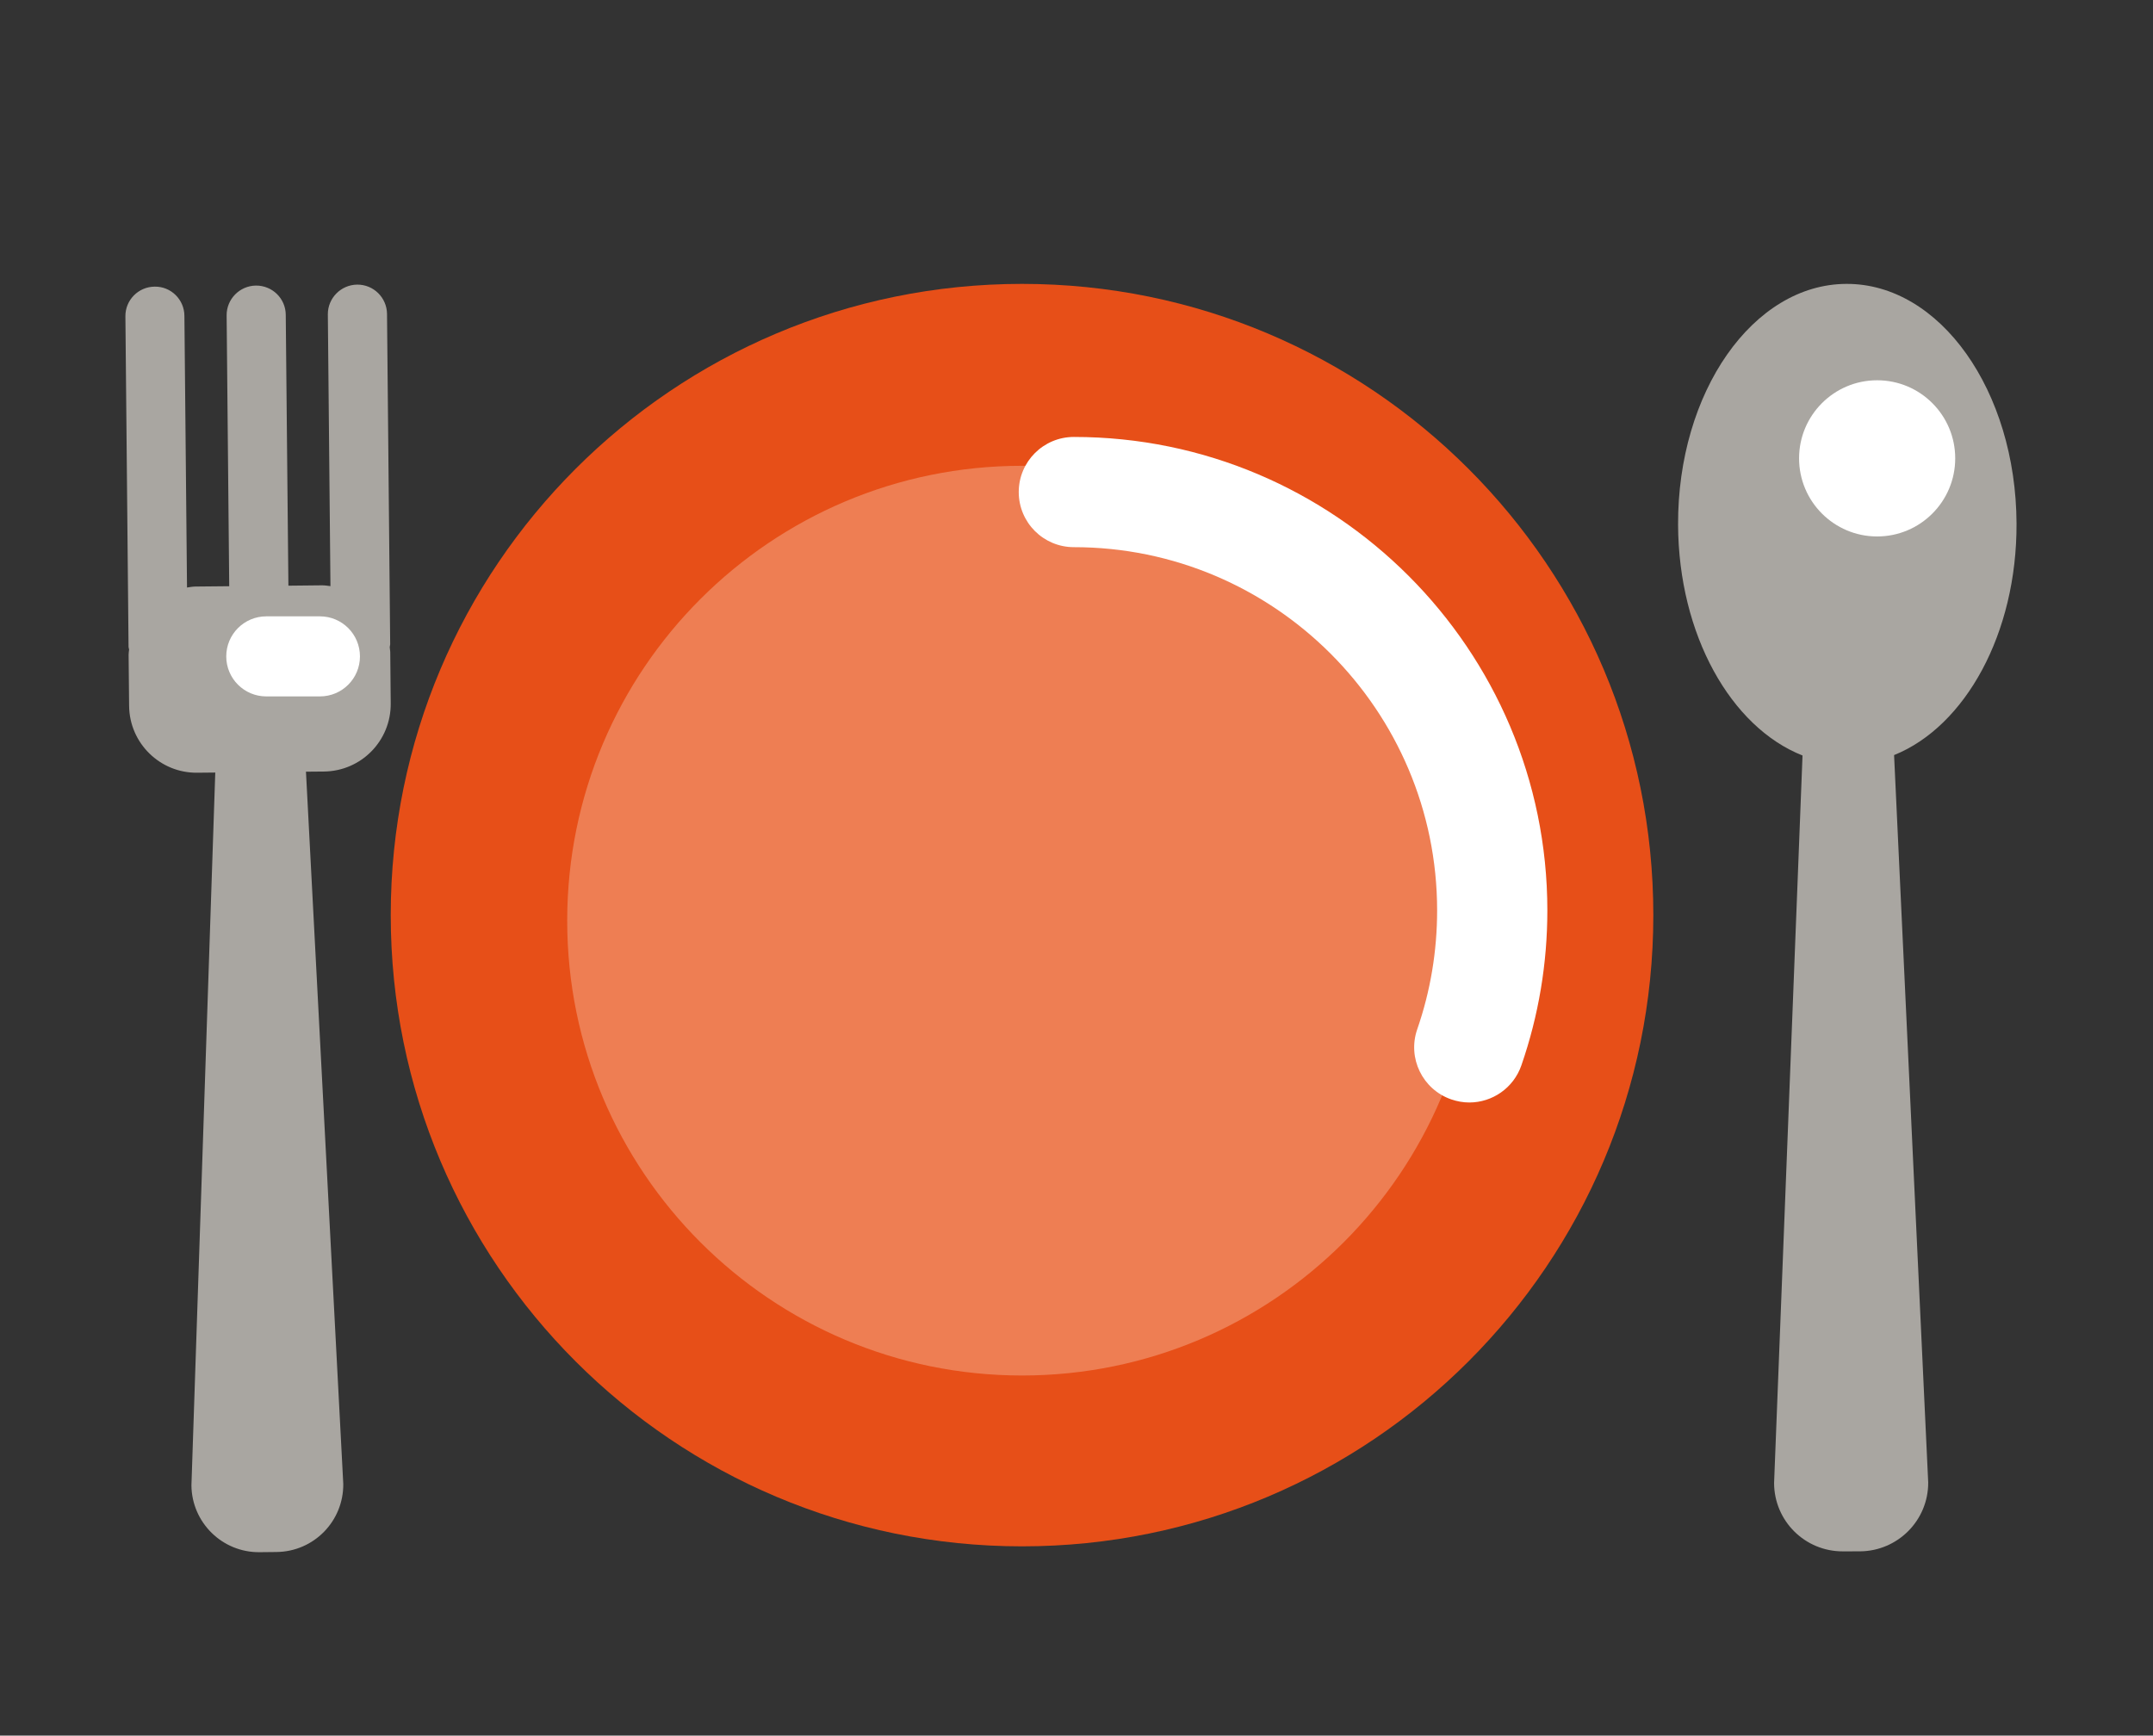
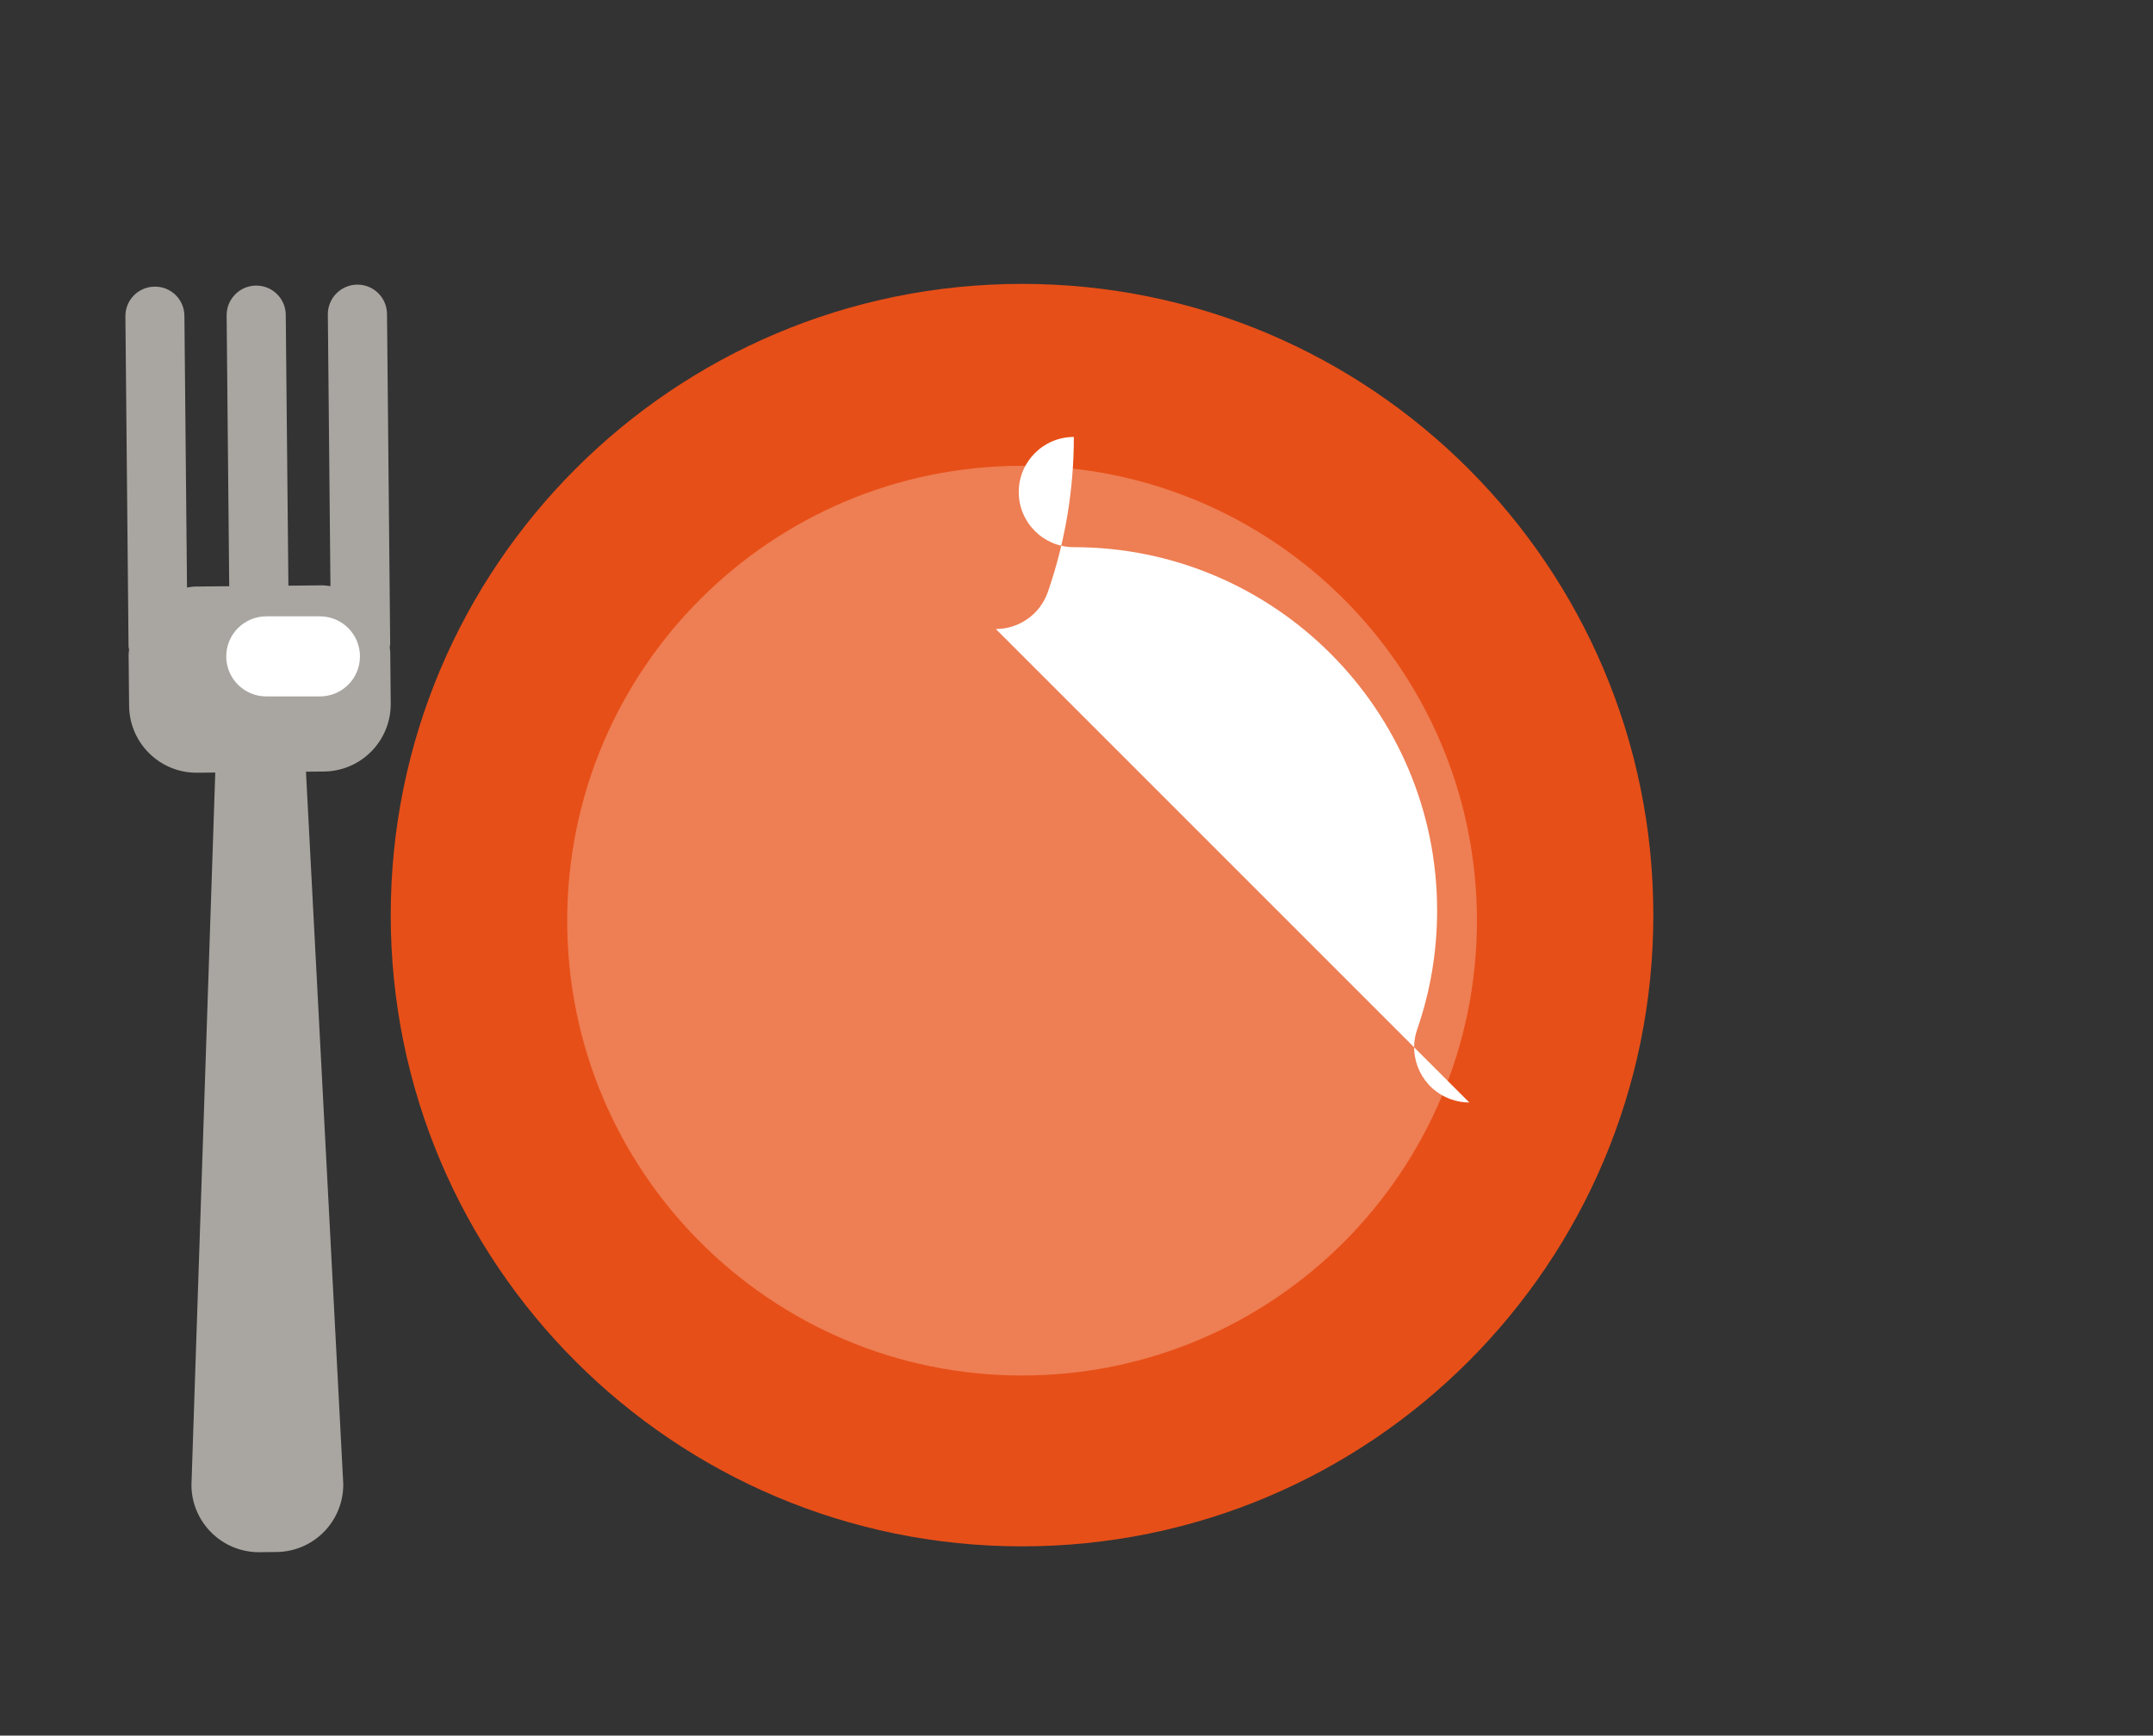
<svg xmlns="http://www.w3.org/2000/svg" width="100%" height="100%" viewBox="0 0 1063 857" version="1.1" xml:space="preserve" style="fill-rule:evenodd;clip-rule:evenodd;stroke-linejoin:round;stroke-miterlimit:2;">
  <rect x="0" y="0" width="1063" height="857" fill="#333333" stroke="none" />
  <rect id="Artboard1" x="0" y="0" width="1062.5" height="856.053" style="fill:none;" />
  <g>
    <path d="M816.297,451.866c0,172.132 -139.543,311.69 -311.675,311.69c-172.132,0 -311.704,-139.558 -311.704,-311.69c-0,-172.146 139.572,-311.69 311.704,-311.69c172.132,0 311.675,139.544 311.675,311.69Z" style="fill:#e74f18;fill-rule:nonzero;" />
    <path d="M729.213,454.621c-0,123.996 -100.551,224.576 -224.591,224.576c-124.04,0 -224.576,-100.58 -224.576,-224.576c-0,-124.055 100.536,-224.62 224.576,-224.62c124.04,0 224.591,100.565 224.591,224.62Z" style="fill:#ee7e53;fill-rule:nonzero;" />
-     <path d="M725.447,544.387c-2.96,0 -5.95,-0.513 -8.91,-1.524c-14.213,-4.923 -21.73,-20.412 -16.821,-34.596c6.535,-18.844 9.832,-38.582 9.832,-58.716c-0,-98.91 -80.446,-179.371 -179.356,-179.371c-15.034,0 -27.211,-12.177 -27.211,-27.211c-0,-15.019 12.177,-27.211 27.211,-27.211c128.919,0 233.778,104.859 233.778,233.793c0,26.185 -4.322,51.946 -12.822,76.505c-3.897,11.254 -14.433,18.331 -25.701,18.331Z" style="fill:#fff;fill-rule:nonzero;" />
-     <path d="M995.623,258.488c-0.264,-65.545 -37.835,-118.516 -84.023,-118.311c-46.128,0.161 -83.332,53.44 -83.083,118.955c0.249,54.379 26.156,99.994 61.441,113.915l-14.038,359.269c0.073,18.756 15.298,33.79 33.981,33.717l8.411,-0.015c18.683,-0.117 33.775,-15.298 33.703,-33.995l-16.852,-359.181c35.08,-14.111 60.68,-59.976 60.46,-114.354Z" style="fill:#a9a6a1;fill-rule:nonzero;" />
+     <path d="M725.447,544.387c-2.96,0 -5.95,-0.513 -8.91,-1.524c-14.213,-4.923 -21.73,-20.412 -16.821,-34.596c6.535,-18.844 9.832,-38.582 9.832,-58.716c-0,-98.91 -80.446,-179.371 -179.356,-179.371c-15.034,0 -27.211,-12.177 -27.211,-27.211c-0,-15.019 12.177,-27.211 27.211,-27.211c0,26.185 -4.322,51.946 -12.822,76.505c-3.897,11.254 -14.433,18.331 -25.701,18.331Z" style="fill:#fff;fill-rule:nonzero;" />
    <path d="M191.084,154.972c-0.102,-8.015 -6.667,-14.521 -14.755,-14.434c-8.016,0.088 -14.536,6.697 -14.463,14.727l1.289,134.151c-1.362,-0.161 -2.681,-0.396 -4.147,-0.396l-16.616,0.176l-1.305,-133.74c-0.043,-8.03 -6.608,-14.522 -14.756,-14.449c-8.015,0.118 -14.506,6.697 -14.433,14.742l1.275,133.711l-16.646,0.161c-1.436,0.015 -2.755,0.278 -4.191,0.483l-1.289,-134.18c-0.059,-8.015 -6.624,-14.506 -14.654,-14.389c-8.059,0.044 -14.565,6.638 -14.477,14.668l1.553,163.223c0.015,0.454 0.22,0.835 0.278,1.304c-0.087,0.864 -0.263,1.685 -0.249,2.564l0.249,25.262c0.191,18.449 15.299,33.19 33.63,33l8.909,-0.088l-11.767,351.986c0.176,18.375 15.254,33.16 33.615,32.985l8.338,-0.088c18.448,-0.162 33.189,-15.21 33.013,-33.63l-18.419,-351.678l8.822,-0.074c18.448,-0.175 33.204,-15.21 33.028,-33.643l-0.234,-25.248c-0,-0.894 -0.249,-1.7 -0.249,-2.579c-0,-0.44 0.219,-0.85 0.219,-1.304l-1.568,-163.223Z" style="fill:#a9a6a1;fill-rule:nonzero;" />
-     <path d="M965.349,226.324c-0,21.291 -17.247,38.567 -38.553,38.567c-21.276,0 -38.538,-17.276 -38.538,-38.567c0,-21.277 17.262,-38.553 38.538,-38.553c21.306,-0 38.553,17.276 38.553,38.553Z" style="fill:#fff;fill-rule:nonzero;" />
    <path d="M177.721,324.12c-0,10.931 -8.836,19.752 -19.767,19.752l-26.479,0c-10.917,0 -19.767,-8.821 -19.767,-19.752c-0,-10.932 8.85,-19.782 19.767,-19.782l26.479,-0c10.931,-0 19.767,8.85 19.767,19.782Z" style="fill:#fff;fill-rule:nonzero;" />
  </g>
</svg>